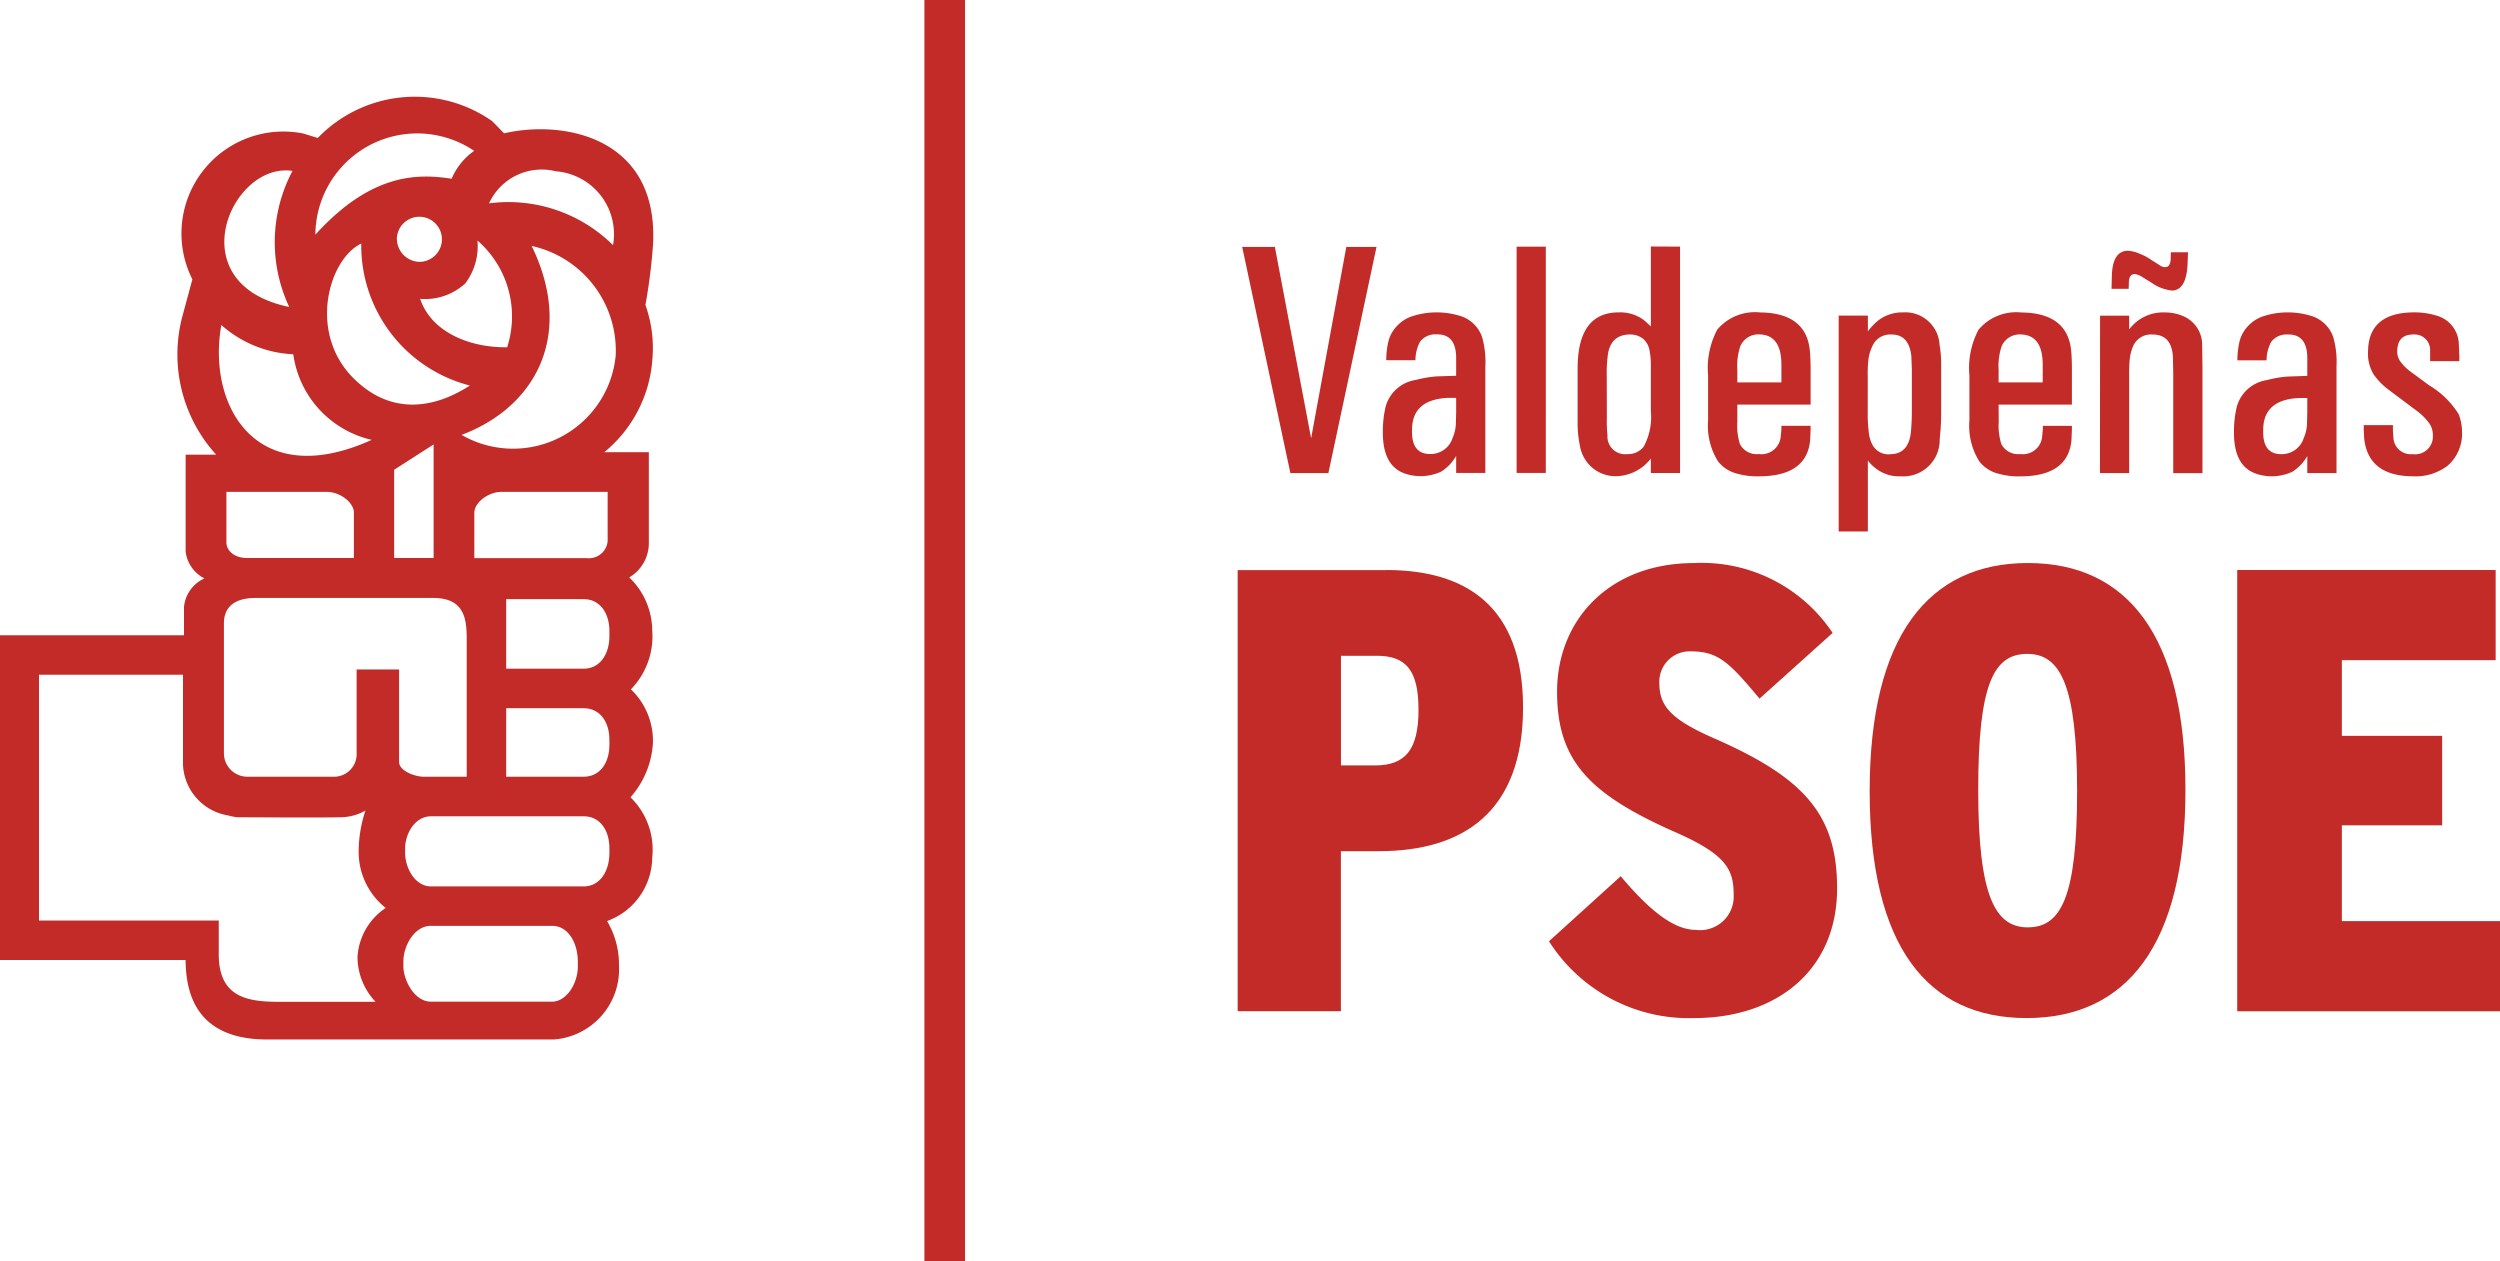
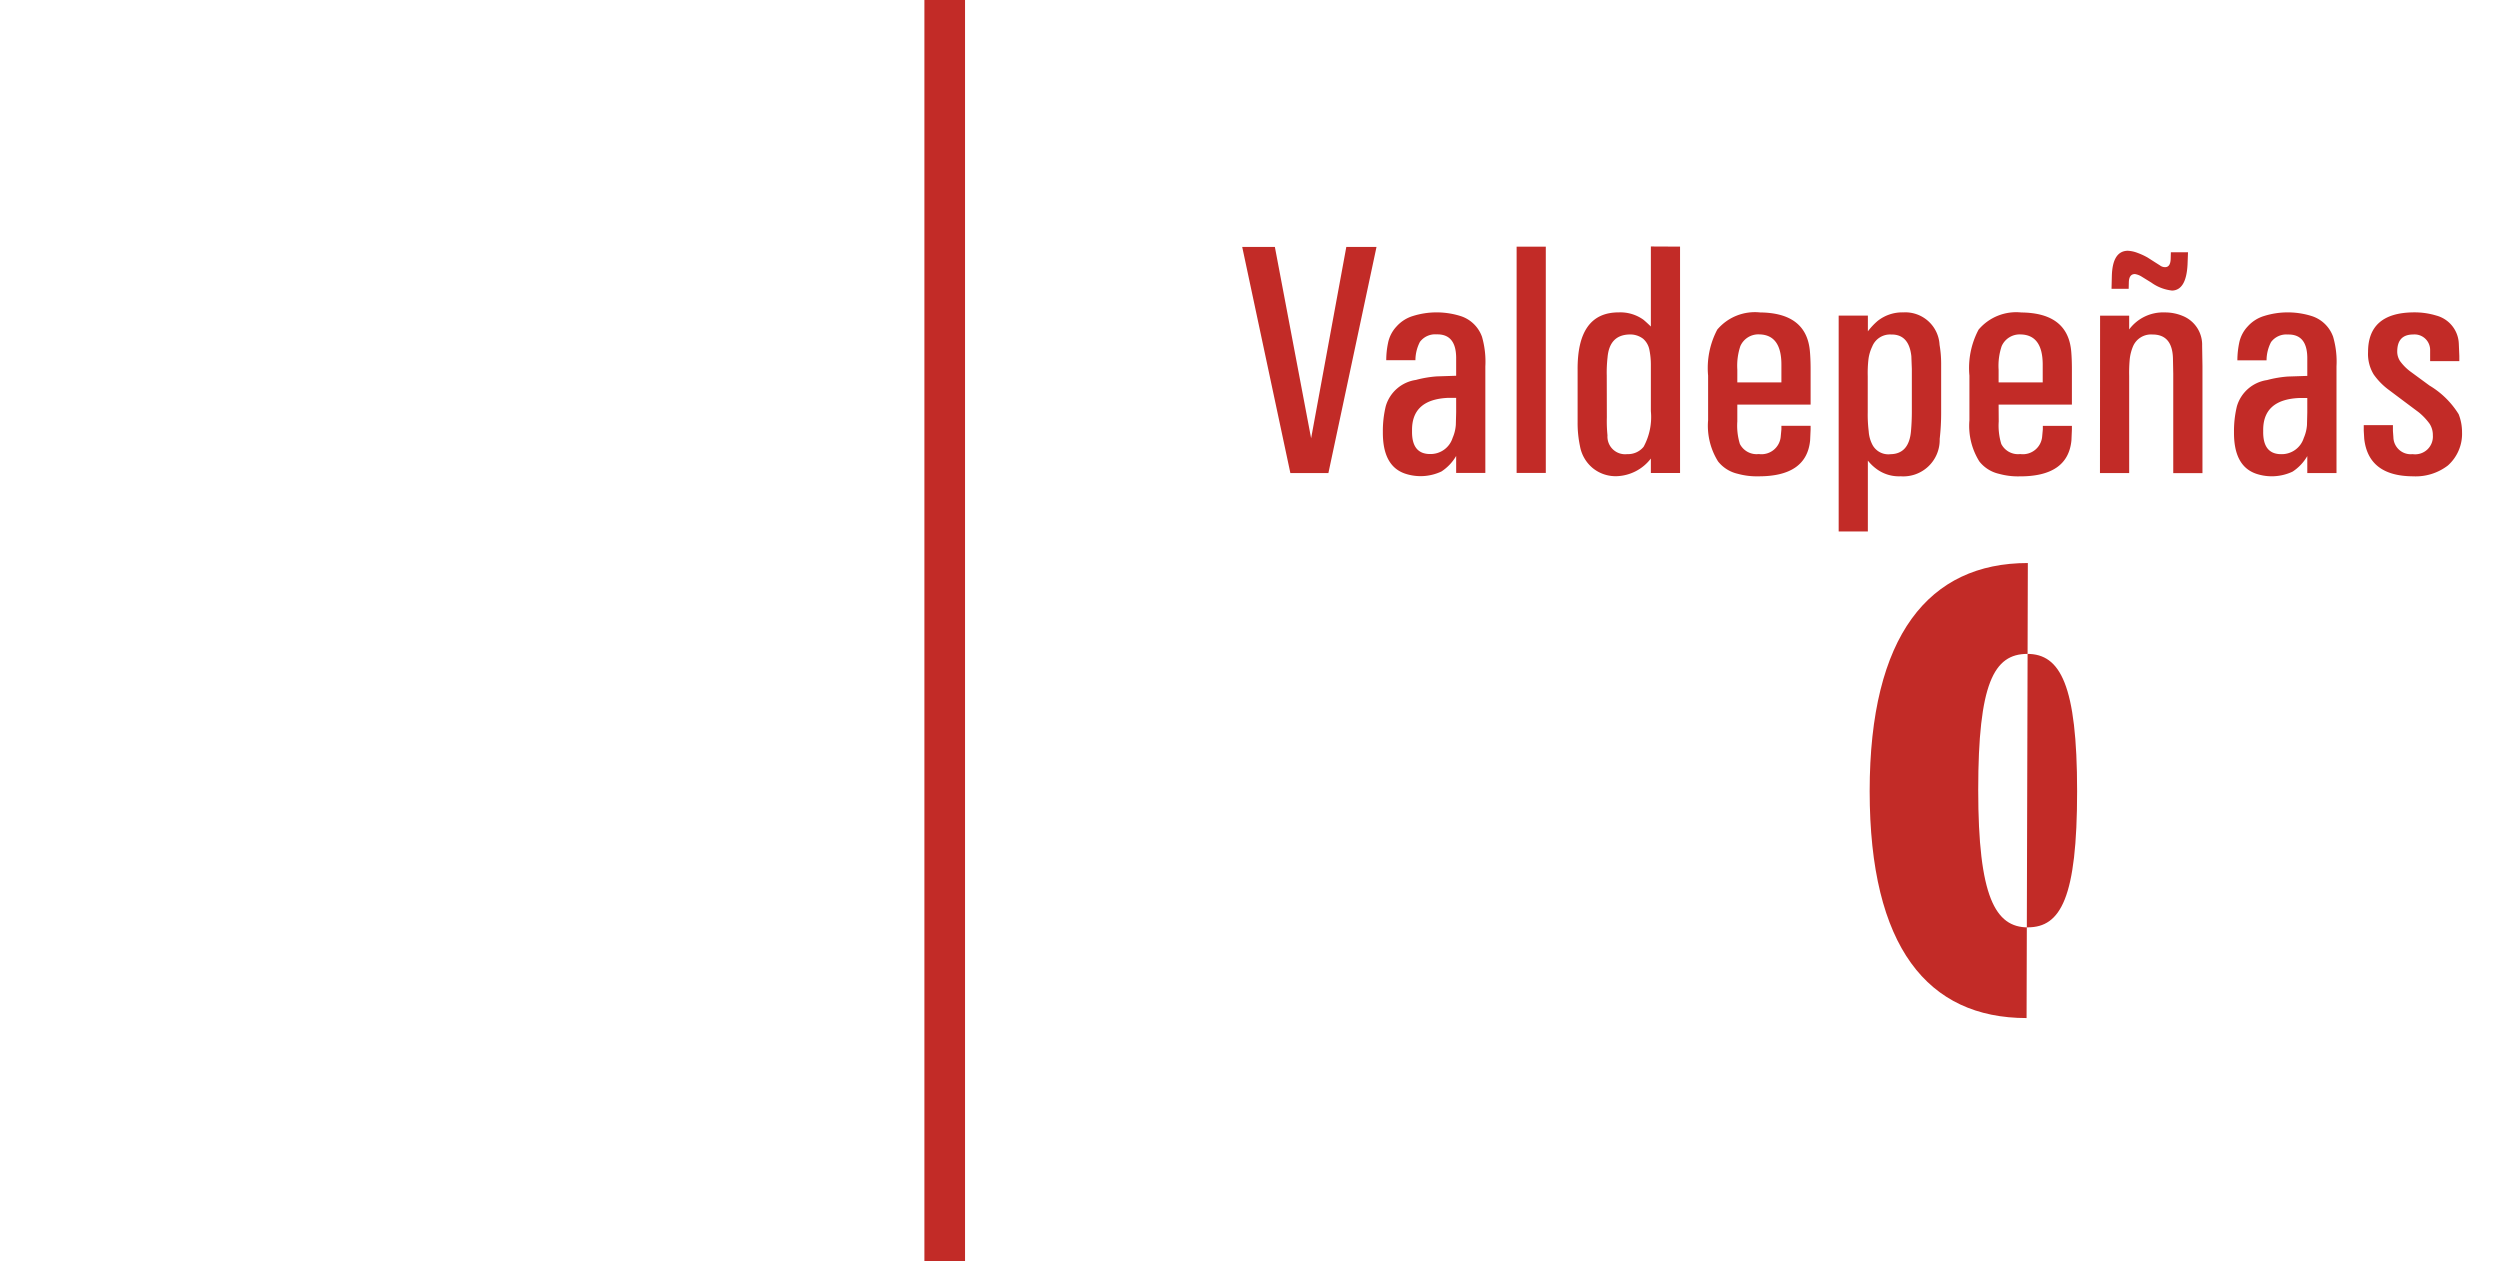
<svg xmlns="http://www.w3.org/2000/svg" id="5f56fb0b-8773-4624-81af-2f1cef3d982c" data-name="Capa 1" viewBox="0 0 106.558 53.768">
  <title>PSOE-valdepenas</title>
-   <path d="M58.609,32.625H57.156V27.951h1.532c1.262,0,1.773.645,1.773,2.308,0,1.693-.56,2.366-1.852,2.366M59.09,24.3H52.753V43.1h4.4V36.28h1.612c3.6,0,6.152-1.667,6.152-6.128,0-4.35-2.47-5.856-5.83-5.856" transform="translate(0 0)" fill="#c22b27" />
-   <path d="M73.118,31.495c-1.91-.829-2.392-1.4-2.392-2.392a1.294,1.294,0,0,1,1.34-1.34c1.187,0,1.645.481,2.932,2.014l3.114-2.8A6.7,6.7,0,0,0,72.2,24c-3.6,0-5.832,2.42-5.832,5.481,0,2.957,1.374,4.38,5.109,6.019,2.121.941,2.417,1.583,2.417,2.634a1.431,1.431,0,0,1-1.614,1.5c-.913,0-1.934-.78-3.2-2.286L66.023,40.12a7.064,7.064,0,0,0,6.18,3.274c3.491,0,6.1-2.01,6.1-5.53,0-3.143-1.4-4.7-5.184-6.369" transform="translate(0 0)" fill="#c22b27" />
-   <path d="M86.435,39.528c-1.392,0-2.117-1.315-2.117-5.857s.668-5.8,2.093-5.8c1.4,0,2.122,1.313,2.122,5.855s-.7,5.8-2.1,5.8m0-15.528c-4.214,0-6.742,3.09-6.742,9.725s2.473,9.67,6.688,9.67c4.248,0,6.772-3.086,6.772-9.724,0-6.607-2.5-9.671-6.718-9.671" transform="translate(0 0)" fill="#c22b27" />
-   <polygon points="95.358 24.296 95.358 43.105 106.558 43.105 106.558 39.261 99.817 39.261 99.817 35.178 104.092 35.178 104.092 31.364 99.817 31.364 99.817 28.138 106.373 28.138 106.373 24.296 95.358 24.296" fill="#c22b27" />
-   <path d="M19.672,18.536c3.2-1.2,4.813-4.3,2.989-8.053a4.567,4.567,0,0,1,3.581,4.69,4.395,4.395,0,0,1-6.57,3.363M25.9,20.965v2.1a.8.8,0,0,1-.888.724H20.217V21.857c0-.439.6-.892,1.155-.892Zm.075,6.144c0,.76-.392,1.393-1.1,1.393h-3.3V25.538h3.3c.712,0,1.1.608,1.1,1.367Zm0,4.636c0,.758-.392,1.361-1.1,1.361h-3.3V30.187h3.3c.712,0,1.1.6,1.1,1.349Zm0,4.613c0,.76-.392,1.424-1.1,1.424h-6.5c-.7,0-1.107-.808-1.107-1.424v-.2c0-.6.4-1.365,1.107-1.365h6.5c.712,0,1.1.608,1.1,1.365Zm-1.345,4.824c0,.759-.5,1.512-1.093,1.512H18.368c-.706,0-1.174-.916-1.174-1.512v-.206c0-.655.461-1.514,1.174-1.514h5.167c.7,0,1.093.758,1.093,1.514Zm-7.62-8.717V28.534H15.2v3.685a.967.967,0,0,1-1.016.887H10.566a1,1,0,0,1-1.022-1v-5.54c0-.739.518-1.079,1.342-1.079h7.586c1.377,0,1.421.977,1.421,1.8v5.821H18.075c-.377,0-1.067-.239-1.067-.641M16.014,42.7H11.856c-1.391,0-2.532-.243-2.532-2.026V39.236H1.662V28.76H7.8v3.823a2.289,2.289,0,0,0,1.924,2.173,3.07,3.07,0,0,0,.363.077s3.622.024,4.457,0a2.16,2.16,0,0,0,1.034-.287,5.583,5.583,0,0,0-.291,1.768A3.052,3.052,0,0,0,16.439,38.7a2.7,2.7,0,0,0-1.2,2.075,2.78,2.78,0,0,0,.772,1.928m-.928-20.847v1.928H10.54c-.6,0-.89-.348-.89-.668V20.965h4.282c.556,0,1.154.453,1.154.892M9.433,13.851A4.934,4.934,0,0,0,12.5,15.1a4.361,4.361,0,0,0,3.342,3.649c-4.957,2.241-7.024-1.491-6.407-4.9m3.032-6.564a6.491,6.491,0,0,0-.139,5.8c-4.763-.989-2.467-6.2.139-5.8m7.743-.856a2.8,2.8,0,0,0-.961,1.189c-1.388-.21-3.384-.289-5.807,2.385a4.341,4.341,0,0,1,6.768-3.574m-3.294,3.715a.961.961,0,1,1,.961,1.017.99.99,0,0,1-.961-1.017m1.566,8.8v4.839H16.8V20.021ZM15.046,16.1c-1.925-1.946-1.029-5.064.352-5.718a6.161,6.161,0,0,0,4.63,6.051c-1.671,1.077-3.471,1.195-4.982-.333m6.571-1.3c-1.465.029-3.2-.564-3.709-2.062a2.537,2.537,0,0,0,1.922-.656,2.633,2.633,0,0,0,.521-1.829A4.281,4.281,0,0,1,21.617,14.8M23.687,7.3a2.689,2.689,0,0,1,2.442,3.149,6.344,6.344,0,0,0-5.285-1.782A2.47,2.47,0,0,1,23.687,7.3m-2.2-1.617-.506-.518a5.747,5.747,0,0,0-7.437.716l-.625-.192A4.344,4.344,0,0,0,8.2,11.907L7.769,13.5a6.344,6.344,0,0,0,1.444,5.878h-1.3v4.137a1.477,1.477,0,0,0,.8,1.138,1.49,1.49,0,0,0-.87,1.215v1.209H0V40.919H7.91c.014,1.371.415,3.387,3.477,3.387H23.6a3,3,0,0,0,2.783-3.155,3.61,3.61,0,0,0-.508-1.893A2.908,2.908,0,0,0,27.8,36.552a3.111,3.111,0,0,0-.927-2.568,3.823,3.823,0,0,0,.958-2.35,3.038,3.038,0,0,0-.94-2.253A3.234,3.234,0,0,0,27.8,26.87a3.158,3.158,0,0,0-.98-2.259,1.692,1.692,0,0,0,.835-1.494V19.275h-1.9a5.617,5.617,0,0,0,2.049-3.932A5.458,5.458,0,0,0,27.51,13a23.871,23.871,0,0,0,.327-2.622c.214-4.569-3.865-5.278-6.353-4.694" transform="translate(0 0)" fill="#c22b27" />
+   <path d="M86.435,39.528c-1.392,0-2.117-1.315-2.117-5.857s.668-5.8,2.093-5.8c1.4,0,2.122,1.313,2.122,5.855s-.7,5.8-2.1,5.8m0-15.528c-4.214,0-6.742,3.09-6.742,9.725s2.473,9.67,6.688,9.67" transform="translate(0 0)" fill="#c22b27" />
  <rect x="39.401" width="1.732" height="53.768" fill="#c22b27" />
  <path d="M100.751,18.121v.239l.02.342q.179,1.593,2.085,1.6a2.248,2.248,0,0,0,1.484-.464,1.808,1.808,0,0,0,.6-1.415,2.091,2.091,0,0,0-.143-.766,3.675,3.675,0,0,0-1.245-1.224l-.772-.567a2.092,2.092,0,0,1-.485-.479.744.744,0,0,1-.117-.43c.01-.47.237-.7.684-.7a.663.663,0,0,1,.718.677v.458h1.244v-.219l-.021-.512a1.292,1.292,0,0,0-.957-1.21,3.17,3.17,0,0,0-.95-.137q-1.962.008-1.962,1.689a1.677,1.677,0,0,0,.24.957,2.861,2.861,0,0,0,.642.656l.656.492.622.465a2.6,2.6,0,0,1,.465.492.876.876,0,0,1,.137.485.756.756,0,0,1-.861.807.74.74,0,0,1-.821-.718l-.02-.273v-.246Zm-2.407-.54-.013.533a1.676,1.676,0,0,1-.137.554.983.983,0,0,1-.964.69c-.524,0-.779-.333-.765-.984q-.028-1.333,1.517-1.409h.362Zm-2.98-2.222h1.244a1.694,1.694,0,0,1,.192-.779.808.808,0,0,1,.71-.322q.821-.02.834.978v.786l-.827.027a4.735,4.735,0,0,0-.888.151,1.575,1.575,0,0,0-1.286,1.121,4.463,4.463,0,0,0-.123,1.094q-.013,1.449.944,1.777a2.085,2.085,0,0,0,1.552-.089,1.956,1.956,0,0,0,.628-.663v.725h1.245V15.619a3.8,3.8,0,0,0-.144-1.265,1.431,1.431,0,0,0-.889-.875,3.394,3.394,0,0,0-2.064-.007,1.536,1.536,0,0,0-.687.441,1.44,1.44,0,0,0-.366.715,3.681,3.681,0,0,0-.075.731M90,12.31h.731l.007-.273q.006-.355.26-.356a.768.768,0,0,1,.287.11l.41.253a1.855,1.855,0,0,0,.889.341q.6-.02.656-1.107l.02-.526h-.731l-.007.266c-.005.246-.084.369-.239.369a.356.356,0,0,1-.219-.075l-.226-.143-.3-.192a2.852,2.852,0,0,0-.434-.2,1.348,1.348,0,0,0-.414-.089q-.656.013-.677,1.1Zm-.493,7.855h1.245V16.029a6.366,6.366,0,0,1,.02-.673,1.911,1.911,0,0,1,.144-.592.833.833,0,0,1,.834-.506q.834,0,.868,1l.013.677v4.232h1.245V15.6l-.014-.861a1.324,1.324,0,0,0-.841-1.278,1.931,1.931,0,0,0-.745-.144,1.8,1.8,0,0,0-1.524.725v-.588H89.512Zm-4.32-4.41a2.635,2.635,0,0,1,.13-1,.837.837,0,0,1,.813-.5q.93.021.937,1.272V16.3h-1.88Zm0,1.491h3.124v-1.5q0-.425-.027-.745-.13-1.662-2.126-1.682a2.1,2.1,0,0,0-1.825.732,3.494,3.494,0,0,0-.39,1.961v1.9a2.858,2.858,0,0,0,.424,1.757,1.479,1.479,0,0,0,.834.526,3.021,3.021,0,0,0,.882.109q2.057.008,2.208-1.531l.02-.465v-.157H87.072V18.3l-.027.287a.825.825,0,0,1-.937.766.8.8,0,0,1-.807-.431,2.68,2.68,0,0,1-.109-.957Zm-5.578-1.217a5.234,5.234,0,0,1,.027-.684,1.76,1.76,0,0,1,.164-.574.817.817,0,0,1,.807-.513q.759-.013.861.923l.021.547v1.819c0,.273-.012.54-.034.8q-.077,1-.875,1.012a.767.767,0,0,1-.786-.431,1.436,1.436,0,0,1-.144-.547,5.809,5.809,0,0,1-.041-.806ZM78.37,22.653h1.244V19.631a1.858,1.858,0,0,0,.349.342,1.6,1.6,0,0,0,1.046.328,1.552,1.552,0,0,0,1.667-1.592,9.814,9.814,0,0,0,.062-1.135V15.489a4.718,4.718,0,0,0-.068-.793,1.461,1.461,0,0,0-1.545-1.381,1.684,1.684,0,0,0-1.1.369,2.868,2.868,0,0,0-.41.438v-.67H78.37Zm-4.32-6.9a2.661,2.661,0,0,1,.129-1,.837.837,0,0,1,.814-.5q.93.021.936,1.272V16.3H74.05Zm0,1.491h3.124v-1.5c0-.283-.01-.531-.028-.745q-.129-1.662-2.126-1.682a2.1,2.1,0,0,0-1.825.732,3.511,3.511,0,0,0-.39,1.961v1.9a2.865,2.865,0,0,0,.424,1.757,1.486,1.486,0,0,0,.834.526,3.021,3.021,0,0,0,.882.109q2.058.008,2.208-1.531l.021-.465v-.157H75.929V18.3l-.027.287a.824.824,0,0,1-.936.766.8.8,0,0,1-.807-.431,2.634,2.634,0,0,1-.109-.957Zm-5.565-1.238a5.677,5.677,0,0,1,.034-.772q.083-.97.957-.978a.9.9,0,0,1,.561.185.828.828,0,0,1,.266.472,3.171,3.171,0,0,1,.062.649v1.962a2.65,2.65,0,0,1-.308,1.518.853.853,0,0,1-.7.314.752.752,0,0,1-.841-.8,5.963,5.963,0,0,1-.027-.765Zm1.88-5.5v3.411c-.128-.123-.232-.218-.314-.287A1.685,1.685,0,0,0,69,13.315q-1.777-.006-1.757,2.454V18a4.718,4.718,0,0,0,.1,1.011,1.57,1.57,0,0,0,.544.94,1.543,1.543,0,0,0,1.036.345,1.912,1.912,0,0,0,1.442-.752v.616h1.244V10.512Zm-5.722,9.653h1.244V10.513H64.643Zm-2.577-2.584-.014.533a1.675,1.675,0,0,1-.136.554.983.983,0,0,1-.964.69c-.524,0-.779-.333-.766-.984q-.027-1.333,1.518-1.409h.362Zm-2.98-2.222H60.33a1.709,1.709,0,0,1,.191-.779.808.808,0,0,1,.711-.322q.82-.02.834.978v.786l-.827.027a4.746,4.746,0,0,0-.889.151,1.573,1.573,0,0,0-1.285,1.121,4.463,4.463,0,0,0-.123,1.094q-.013,1.449.943,1.777a2.085,2.085,0,0,0,1.552-.089,1.957,1.957,0,0,0,.629-.663v.725H63.31V15.619a3.83,3.83,0,0,0-.143-1.265,1.431,1.431,0,0,0-.889-.875,3.394,3.394,0,0,0-2.064-.007,1.526,1.526,0,0,0-.687.441,1.44,1.44,0,0,0-.366.715,3.608,3.608,0,0,0-.075.731m-6.139-4.833L55,20.165h1.62l2.051-9.639H57.384l-1.5,8.155-1.545-8.155Z" transform="translate(0 0)" fill="#c22b27" />
</svg>